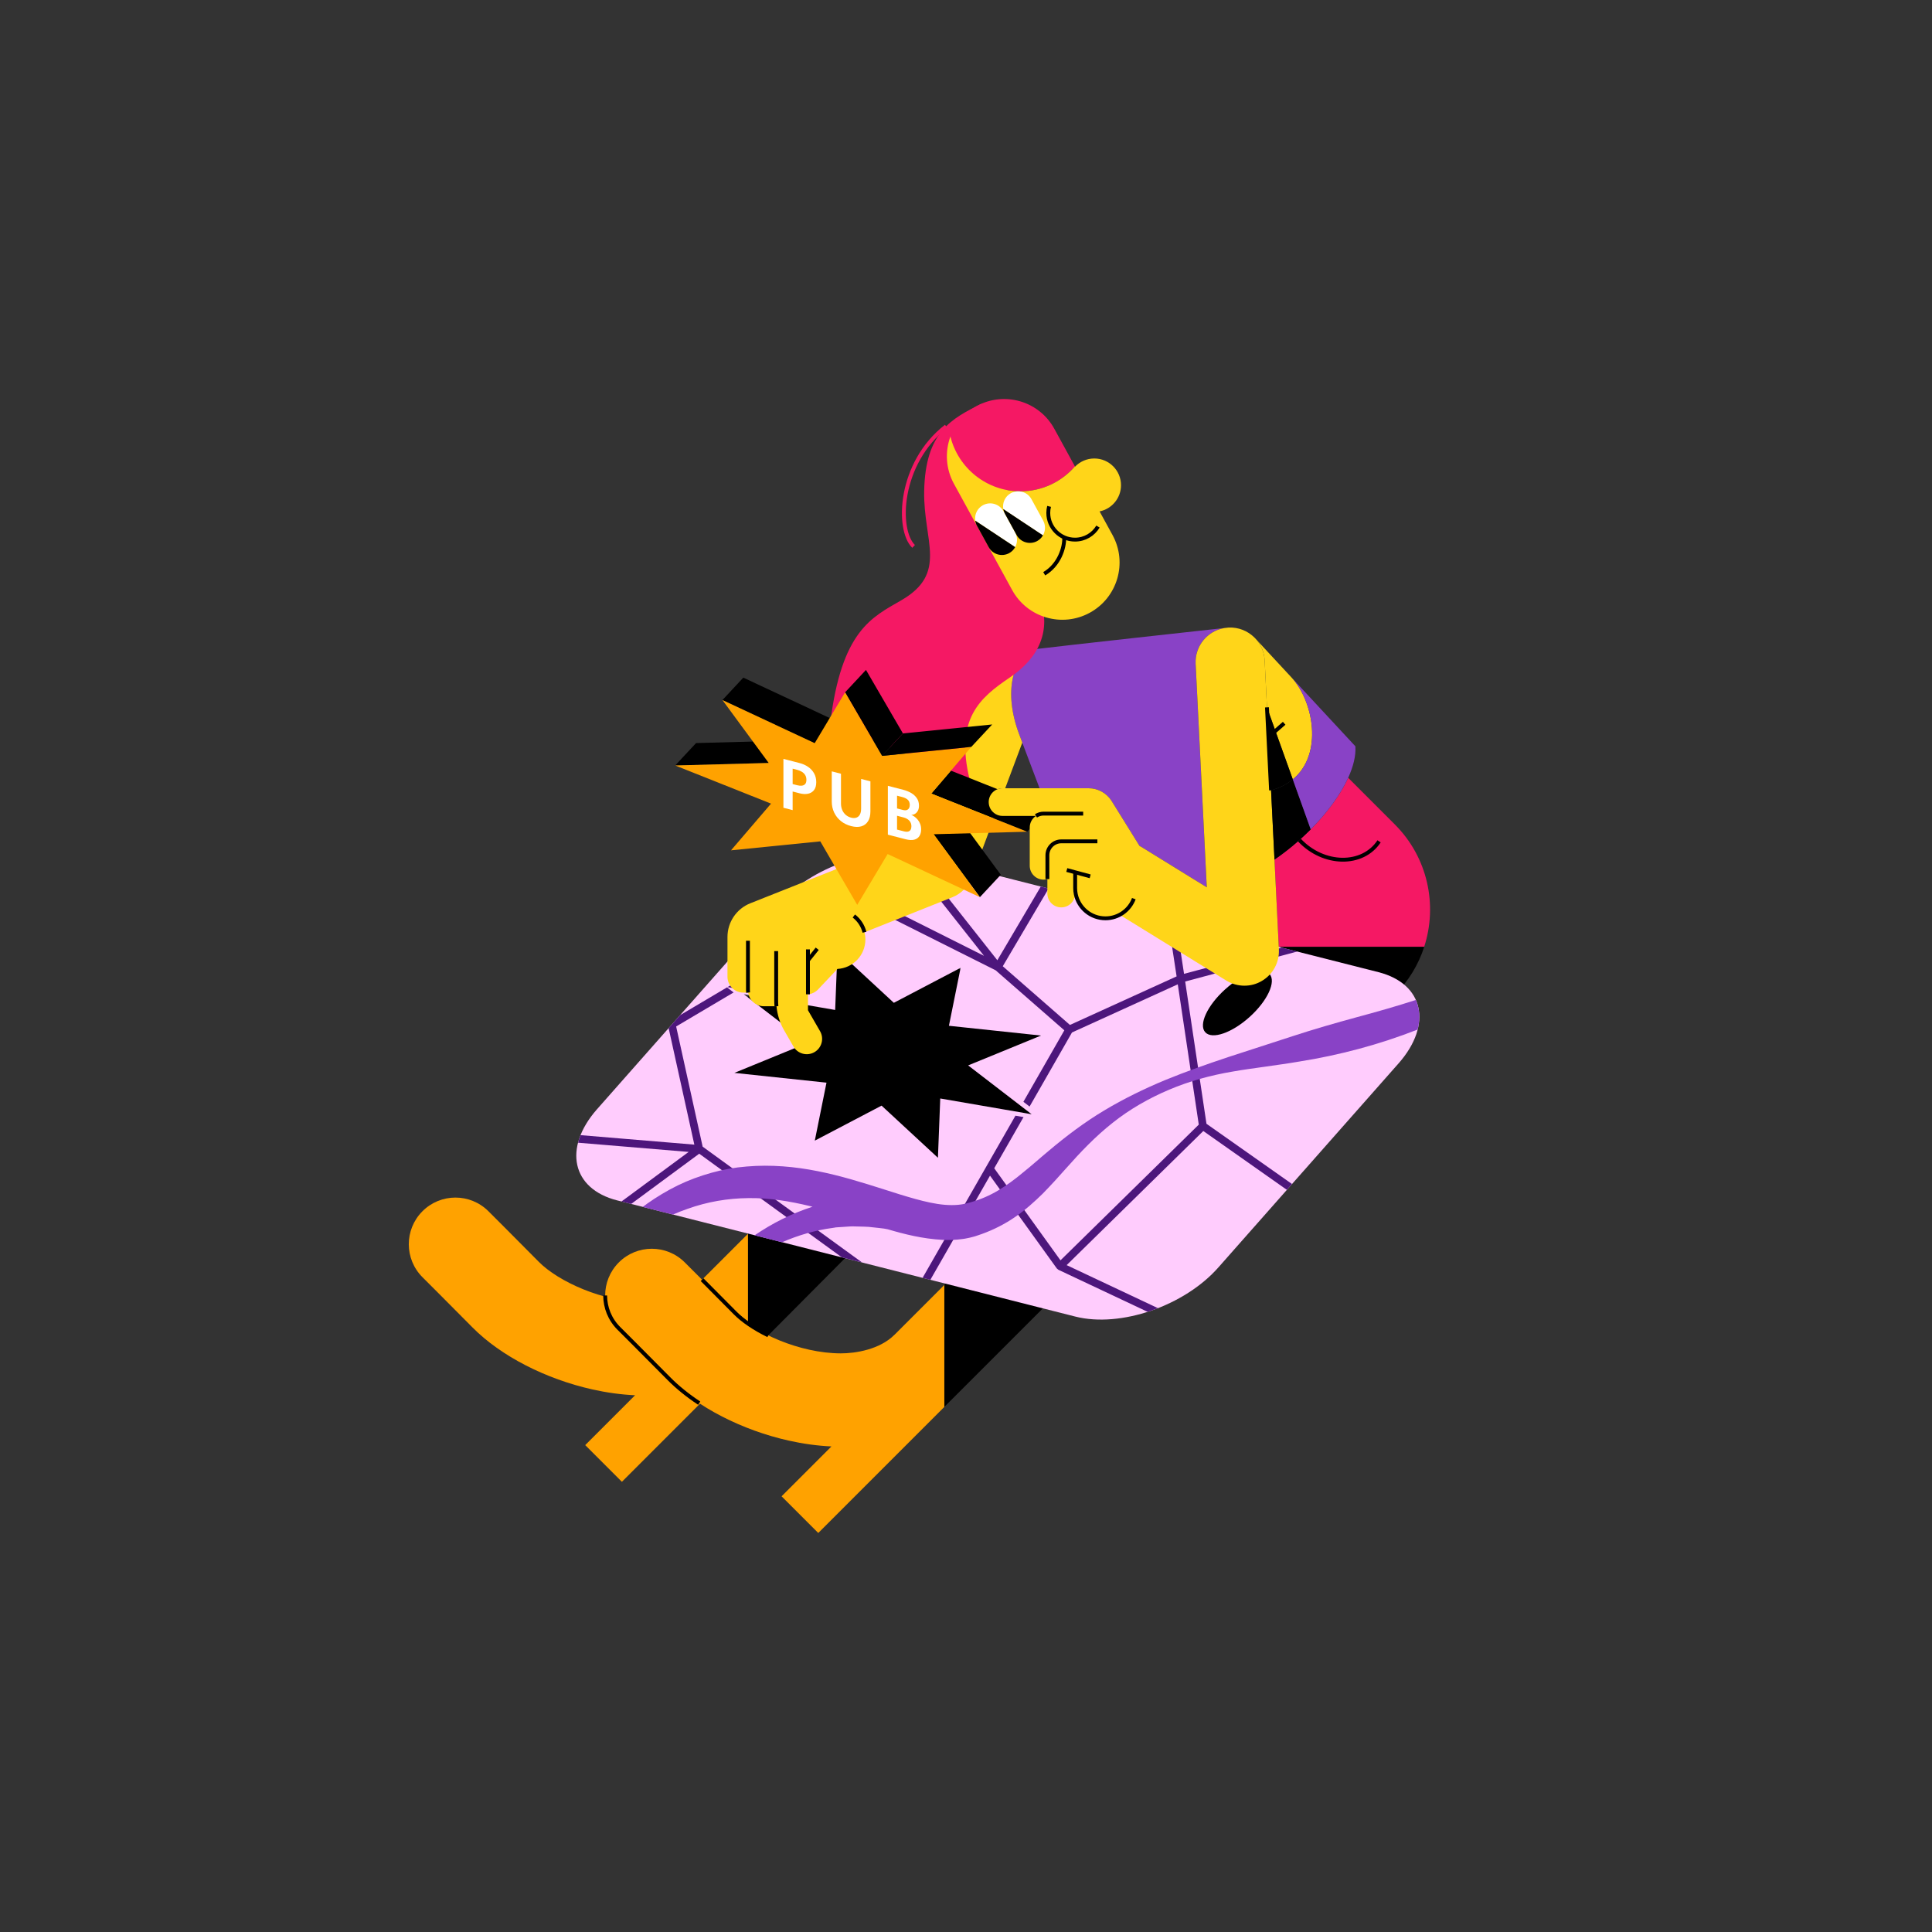
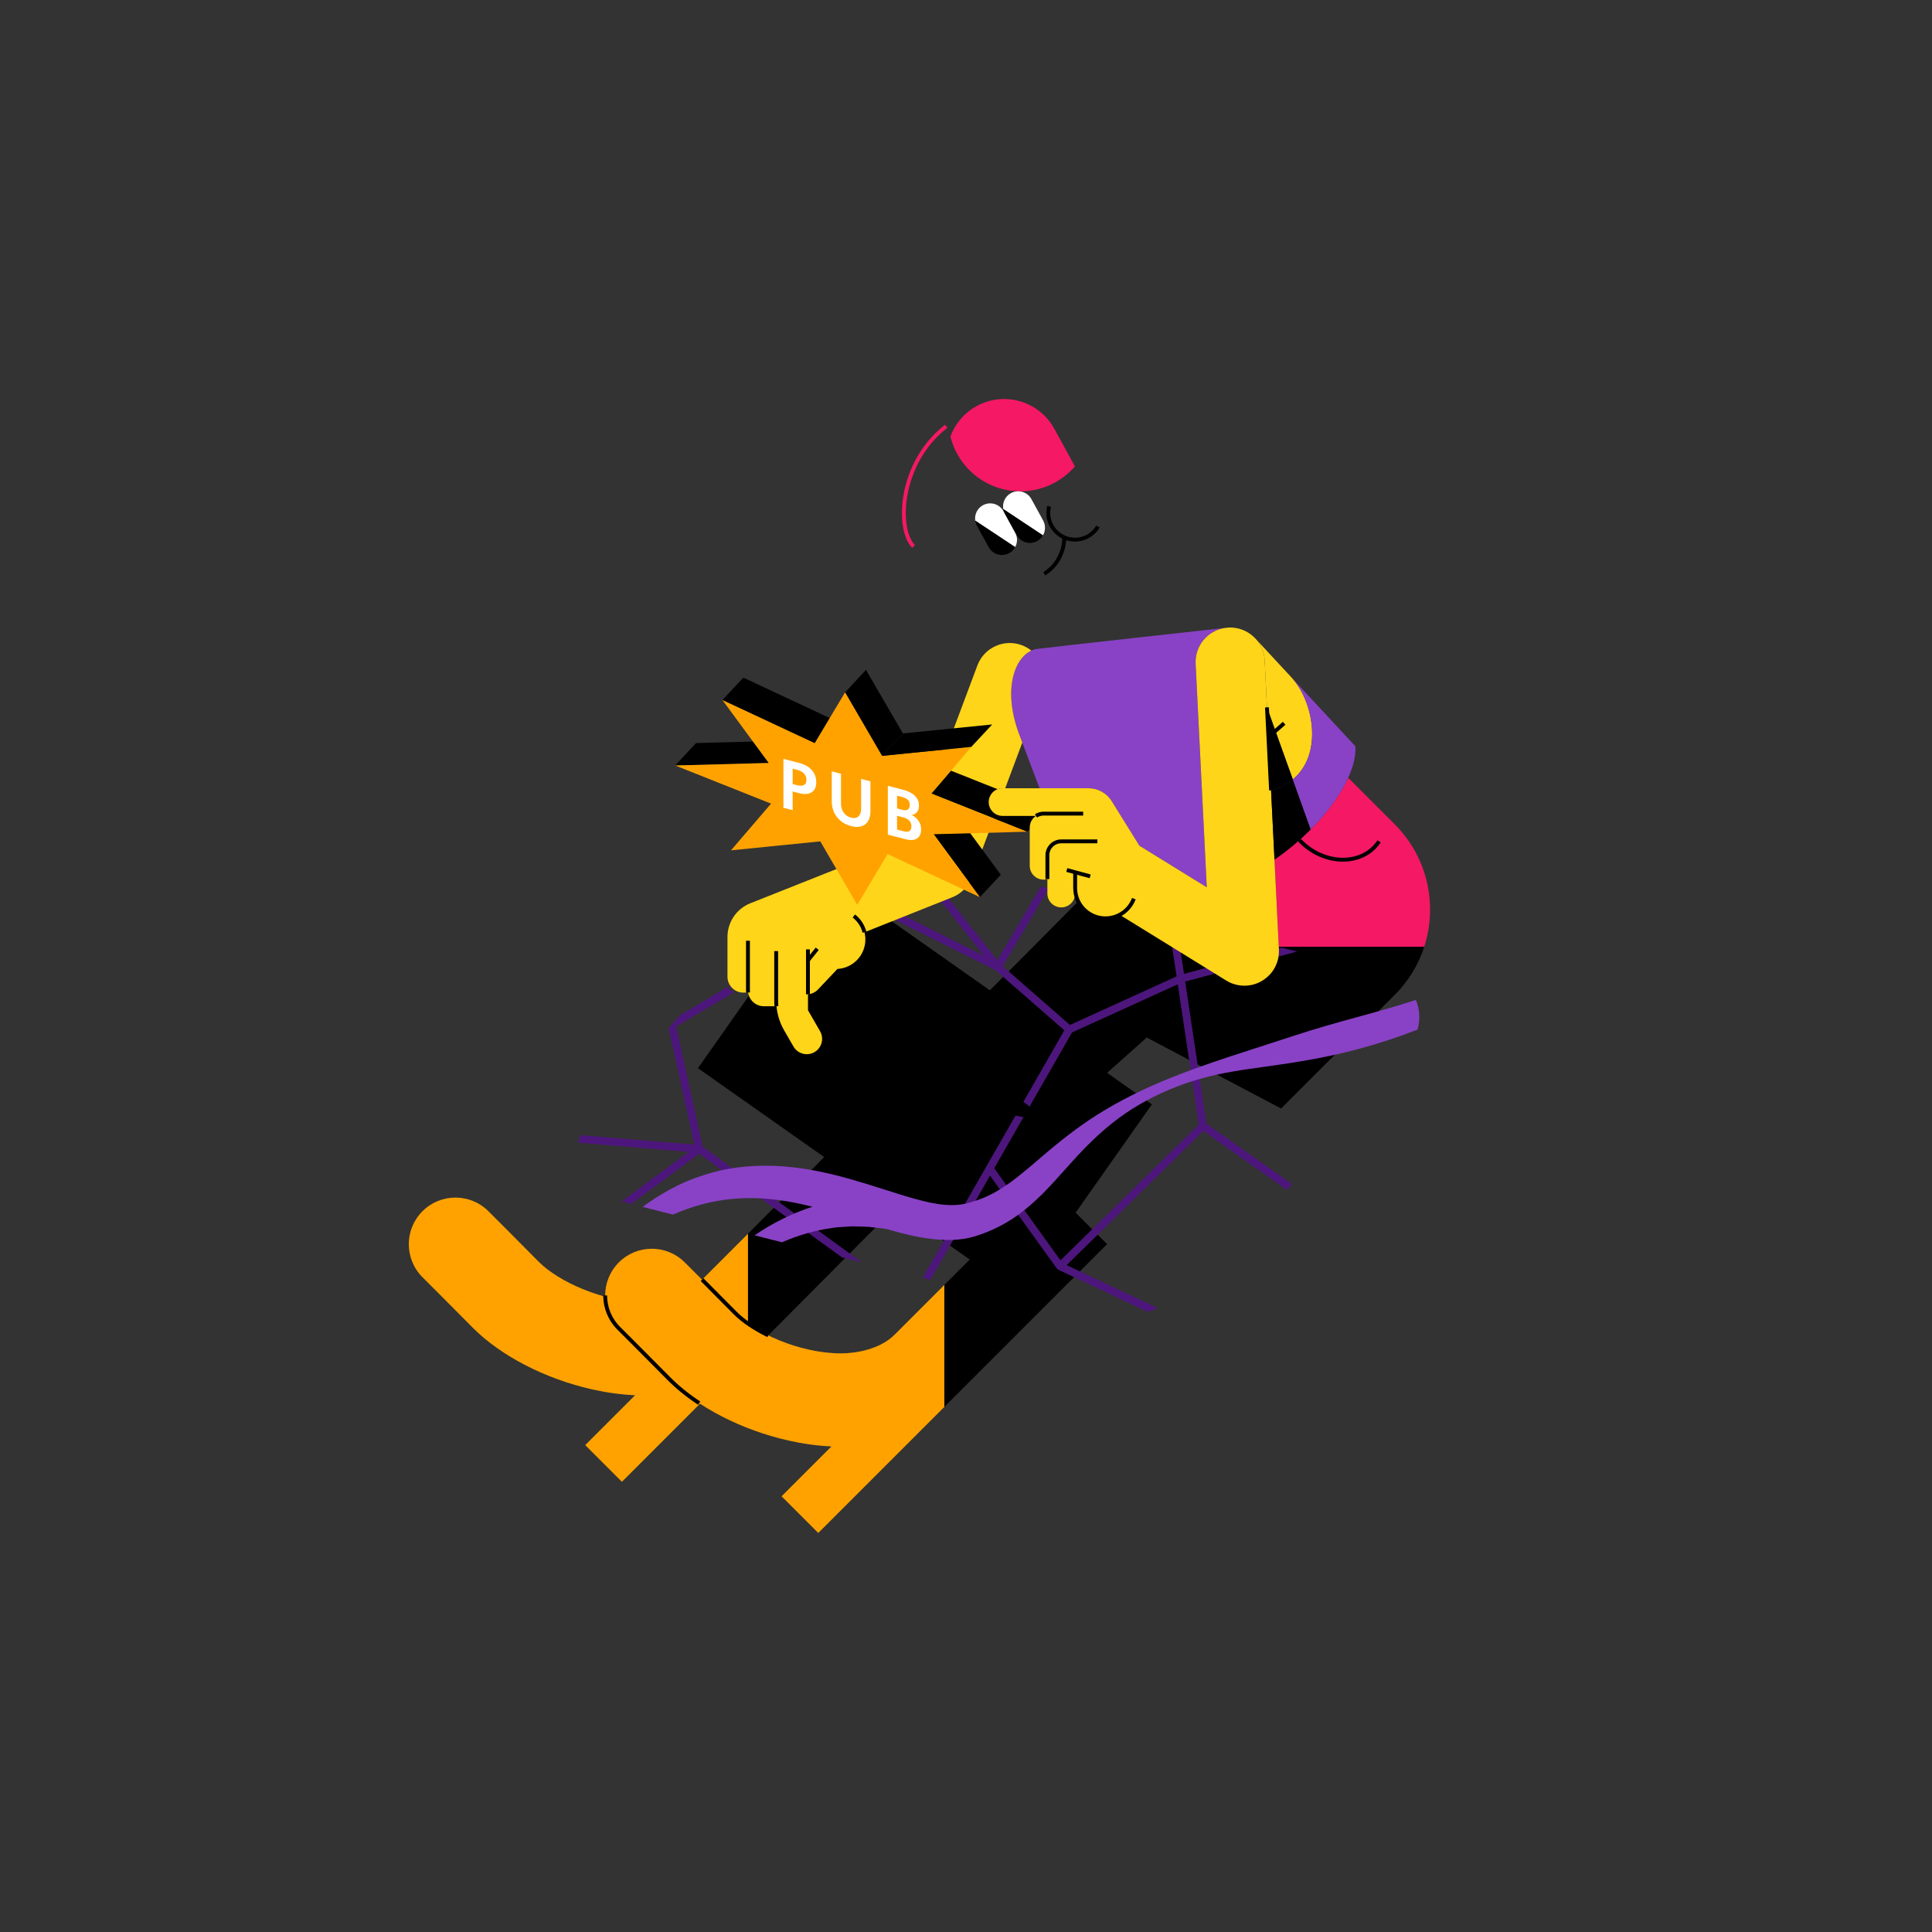
<svg xmlns="http://www.w3.org/2000/svg" id="Illu" viewBox="0 0 1000 1000">
  <rect x="0" y="0" width="1000" height="1000" fill="#333333" stroke="none" />
  <defs>
    <style>      .cls-1 {        fill: #fff;      }      .cls-2 {        isolation: isolate;      }      .cls-3 {        fill: #f51864;      }      .cls-4 {        fill: #8942c6;      }      .cls-5 {        fill: #ffd519;      }      .cls-6 {        stroke: #000;      }      .cls-6, .cls-7, .cls-8 {        fill: none;      }      .cls-6, .cls-8 {        stroke-miterlimit: 10;        stroke-width: 2px;      }      .cls-8 {        stroke: #f51864;      }      .cls-9 {        fill: #ffccfd;      }      .cls-10 {        fill: #ffa200;      }      .cls-11 {        fill: #4d167c;      }    </style>
  </defs>
  <g>
    <path class="cls-3" d="m721.96,426.73l-24.14-24.14c-6.5,14.25-20.79,30.42-38.15,42.33l2.23,45.18h75.25c7.01-21.58,1.96-46.22-15.19-63.37Z" />
    <path d="m661.9,490.1l.07,1.34c.31,6.63-3.07,12.88-8.78,16.25-2.8,1.65-5.94,2.48-9.08,2.48s-6.52-.89-9.39-2.67l-35.1-21.66-35.58,35.58,99.04,52.35,58.9-58.9c7.2-7.2,12.25-15.72,15.19-24.78h-75.25Z" />
  </g>
  <g>
    <polygon points="598.62 450.99 586.05 438.42 387.14 638.6 387.14 661.11 387.14 663.74 387.14 701.35 387.14 701.73 392.53 696.34 475.3 613.1 500.62 619.86 641.71 494.08 598.62 450.99" />
    <rect x="377.32" y="502.29" width="202.92" height="119.93" transform="translate(410.83 -173.1) rotate(35.14)" />
    <path class="cls-10" d="m361.32,664.41c-7.59,7.59-20.13,9.63-27.86,9.6-21.33-.07-44.52-10.7-54.63-20.94-12.48-12.64-25.92-26.04-26.06-26.17-9.45-9.41-24.73-9.38-34.14.07-9.41,9.45-9.38,24.73.07,34.14.13.13,13.44,13.39,25.77,25.88,14.84,15.04,38.21,26.82,62.12,32.17,7.4,1.66,14.85,2.69,22.12,3.02l-25.81,25.81,18.99,18.99,65.25-65.25v-63.13l-25.82,25.82Z" />
  </g>
  <g>
    <polygon points="554.02 624.98 554.02 624.98 541.45 612.4 488.77 665.08 488.77 687.59 488.77 690.22 488.77 727.84 488.77 728.21 494.16 722.83 573.02 643.97 554.02 624.98" />
    <path class="cls-10" d="m462.96,690.9c-7.59,7.59-20.13,9.63-27.86,9.6-21.33-.07-44.52-10.7-54.63-20.94-12.48-12.64-25.92-26.04-26.06-26.17-9.45-9.41-24.73-9.38-34.14.07-9.41,9.45-9.38,24.73.07,34.14.13.13,13.44,13.39,25.77,25.88,14.84,15.04,38.21,26.82,62.12,32.17,7.4,1.66,14.85,2.69,22.12,3.02l-25.81,25.81,18.99,18.99,65.25-65.25v-63.13l-25.82,25.82Z" />
  </g>
-   <path class="cls-9" d="m713.5,503.19l-237.08-60.12c-23.4-5.95-56.63,5.5-74.22,25.55l-93.27,105.61c-17.59,20.06-12.89,41.14,10.51,47.09l237.08,60.12c23.4,5.95,56.63-5.49,74.22-25.55l93.27-105.61c17.59-20.06,12.89-41.14-10.51-47.09Zm-179.52,73.54l-47.31-8.16-1.2,30.69-29.17-26.99-34.56,18.12,6.05-30.01-47.68-5.06,37.73-15.45-32.87-25.28,47.31,8.16,1.2-30.69,29.17,26.99,34.56-18.12-6.05,30.01,47.68,5.06-37.73,15.45,32.87,25.28Z" />
  <ellipse cx="640.48" cy="519.27" rx="22.45" ry="9.55" transform="translate(-182.83 564.19) rotate(-42.16)" />
  <g>
    <polygon class="cls-7" points="376.3 511.07 379.71 513.69 412.82 539.16 370.53 556.47 423.97 562.14 417.19 595.78 455.92 575.47 488.62 605.72 489.96 571.33 525.6 577.48 529.8 578.2 542.98 580.48 532.92 572.74 529.72 570.28 506.15 552.15 548.43 534.84 495 529.16 501.78 495.53 463.04 515.84 430.35 485.59 429 519.98 382.62 511.97 376.54 510.92 375.98 510.83 376.3 511.07" />
    <polygon class="cls-7" points="529.8 578.2 514.62 604.7 548.93 652.36 620.51 582.1 609.64 509.48 554.88 534.4 532.92 572.74 542.98 580.48 529.8 578.2" />
    <polygon class="cls-7" points="553.81 530.5 609.02 505.37 604.47 475.54 542.76 459.89 519.04 500.12 553.81 530.5" />
    <polygon class="cls-7" points="489.96 571.33 488.62 605.72 455.92 575.47 417.19 595.78 423.97 562.14 370.53 556.47 412.82 539.16 379.71 513.69 349.98 531.3 363.7 593.51 446.21 653.47 477.54 661.41 525.6 577.48 489.96 571.33" />
    <path class="cls-7" d="m375.98,510.83l.55.1,74.75-44.29,1.92-.07,56.13,28.15-22.97-29.1,3.14-2.48,26.73,33.87,22.49-38.14-62.3-15.8c-23.4-5.95-56.63,5.5-74.22,25.55l-50.18,56.83,24.27-14.38-.31-.24Z" />
-     <path class="cls-7" d="m346.08,532.18l-37.14,42.06c-3.9,4.45-6.7,8.95-8.45,13.32l58.89,4.91-13.3-60.29Z" />
    <path class="cls-7" d="m299.2,591.47c-3.57,13.73,3.6,25.62,20.25,29.85l2.24.57,34.76-25.65-57.24-4.77Z" />
    <polygon class="cls-7" points="326.7 623.16 435.75 650.82 361.92 597.17 326.7 623.16" />
    <polygon class="cls-7" points="430.35 485.59 463.04 515.84 501.78 495.53 495 529.16 548.43 534.84 506.15 552.15 529.72 570.28 550.91 533.28 515.35 502.21 452.39 470.64 382.62 511.97 429 519.98 430.35 485.59" />
    <path class="cls-7" d="m547.04,656.58l-34.6-48.07-30.88,53.92,74.96,19.01c11.18,2.84,24.61,1.7,37.5-2.44l-46.21-21.78-.77-.64Z" />
    <path class="cls-7" d="m552.12,654.83l47.25,22.27c12.1-4.73,23.36-12.07,31.38-21.21l35.35-40.03-43.25-30.45-70.73,69.42Z" />
-     <path class="cls-7" d="m713.5,503.19l-42.09-10.67-57.95,15.51,11.02,73.64,44.27,31.18,55.26-62.57c17.59-20.06,12.89-41.14-10.51-47.09Z" />
    <polygon class="cls-7" points="663.47 490.5 608.68 476.61 612.86 504.05 663.47 490.5" />
    <path class="cls-11" d="m613.46,508.03l57.95-15.51-7.94-2.01-50.61,13.55-4.19-27.44-4.21-1.07,4.55,29.83-55.21,25.13-34.77-30.38,23.72-40.23-4.04-1.02-22.49,38.14-26.73-33.87-3.14,2.48,22.97,29.1-56.13-28.15-1.92.07-74.75,44.29,6.08,1.05,69.78-41.34,62.96,31.57,35.56,31.07-21.19,37,3.2,2.46,21.95-38.34,54.76-24.93,10.87,72.62-71.58,70.25-34.3-47.66,15.17-26.49-4.19-.72-48.06,83.93,4.02,1.02,30.88-53.92,34.6,48.07.77.64,46.21,21.78c1.79-.58,3.58-1.21,5.34-1.9l-47.25-22.27,70.73-69.42,43.25,30.45,2.66-3.02-44.27-31.18-11.02-73.64Z" />
    <path class="cls-11" d="m349.98,531.3l29.73-17.61-3.41-2.63-24.27,14.38-5.94,6.73,13.3,60.29-58.89-4.91c-.53,1.32-.95,2.62-1.29,3.91l57.24,4.77-34.76,25.65,5.01,1.27,35.22-26,73.83,53.65,10.45,2.65-82.51-59.95-13.72-62.21Z" />
  </g>
  <g>
    <polygon class="cls-7" points="427.79 560.37 421.74 590.38 456.31 572.26 485.48 599.25 486.68 568.57 533.99 576.73 501.12 551.45 538.85 536 491.17 530.94 497.22 500.93 462.66 519.05 433.49 492.06 432.29 522.74 384.98 514.58 417.85 539.86 380.12 555.31 427.79 560.37" />
    <path class="cls-7" d="m419.4,624.28c-10.66-2.57-21.34-4.33-32.01-4.17-10.65.11-21.27,1.89-31.49,5.56-2.55.88-5.08,1.88-7.58,2.97l42.27,10.72c9.12-6.21,19.19-11.34,29.98-14.79-.39-.1-.78-.2-1.17-.3Z" />
    <path class="cls-7" d="m350.79,613.56c5.53-2.7,11.38-4.85,17.37-6.53,6-1.69,12.18-2.8,18.4-3.28,12.45-1.07,24.93.05,36.82,2.44,11.91,2.36,23.29,5.94,34.23,9.42,5.46,1.77,10.83,3.45,16.09,4.92,5.23,1.45,10.4,2.64,15.27,3.04,2.43.21,4.78.23,7,.01.56-.04,1.11-.11,1.65-.2.55-.06,1.08-.16,1.6-.28l.79-.16.91-.25,1.83-.5c4.86-1.41,9.49-3.4,13.92-6.05,4.43-2.65,8.74-5.82,12.99-9.39,4.34-3.46,8.59-7.32,13.1-11.05,8.94-7.55,18.55-14.83,28.73-20.92,10.19-6.11,20.78-11.27,31.61-15.77,10.85-4.45,21.88-8.32,33.04-12.03l33.12-10.75c10.97-3.6,22.02-6.75,33.03-9.76,10.32-2.77,20.55-5.67,30.55-8.92-2.95-6.67-9.48-11.87-19.33-14.37l-237.08-60.12c-23.4-5.95-56.63,5.5-74.22,25.55l-93.27,105.61c-17.59,20.06-12.89,41.14,10.51,47.09l13.26,3.36c.78-.59,1.56-1.19,2.37-1.76,4.95-3.49,10.19-6.65,15.72-9.36Z" />
    <path class="cls-7" d="m672.44,549.45c-5.73,1-11.5,1.75-17.25,2.6-5.74.82-11.56,1.57-17.14,2.57-11.27,1.9-22.36,4.93-32.87,9.37-10.48,4.46-20.45,10.12-29.28,17.17-8.89,7.02-16.65,15.14-24.23,23.73-3.8,4.31-7.73,8.61-11.95,12.93-4.3,4.21-8.94,8.4-14.23,12.03-5.27,3.64-11.17,6.66-17.29,8.85l-2.31.79-1.16.39-1.31.35c-.88.25-1.76.46-2.64.62-.88.19-1.76.35-2.64.45-3.51.49-6.97.58-10.3.43-10.32-.57-19.56-2.89-28.36-5.48l-1.88-.35c-1.76-.26-3.52-.39-5.28-.6-3.54-.52-7.06-.39-10.61-.54-1.78-.06-3.53.19-5.3.27l-2.66.17-1.33.09-1.31.21c-8.97,1.18-17.82,3.75-26.33,7.44l151.75,38.48c23.4,5.95,56.63-5.49,74.22-25.55l93.27-105.61c5.13-5.85,8.35-11.78,9.78-17.4-20.04,7.84-40.52,13.27-61.35,16.58Z" />
    <path class="cls-4" d="m432.41,635.31l1.33-.09,2.66-.17c1.77-.07,3.52-.32,5.3-.27,3.56.15,7.07.01,10.61.54,1.76.21,3.52.34,5.28.6l1.88.35c8.8,2.59,18.04,4.92,28.36,5.48,3.34.15,6.79.06,10.3-.43.88-.1,1.76-.26,2.64-.45.88-.16,1.76-.37,2.64-.62l1.31-.35,1.16-.39,2.31-.79c6.12-2.2,12.02-5.21,17.29-8.85,5.29-3.63,9.93-7.82,14.23-12.03,4.21-4.31,8.15-8.62,11.95-12.93,7.59-8.6,15.34-16.71,24.23-23.73,8.83-7.05,18.8-12.72,29.28-17.17,10.5-4.44,21.6-7.48,32.87-9.37,5.58-1,11.4-1.75,17.14-2.57,5.75-.85,11.52-1.6,17.25-2.6,20.82-3.31,41.31-8.73,61.35-16.58,1.41-5.54,1.06-10.77-.95-15.31-10,3.25-20.23,6.15-30.55,8.92-11.01,3.01-22.05,6.15-33.03,9.76l-33.12,10.75c-11.15,3.71-22.19,7.58-33.04,12.03-10.82,4.5-21.42,9.66-31.61,15.77-10.18,6.09-19.79,13.37-28.73,20.92-4.51,3.73-8.76,7.59-13.1,11.05-4.25,3.57-8.57,6.74-12.99,9.39-4.43,2.65-9.06,4.64-13.92,6.05l-1.83.5-.91.25-.79.16c-.52.12-1.05.22-1.6.28-.54.09-1.08.16-1.65.2-2.22.21-4.57.19-7-.01-4.86-.4-10.03-1.6-15.27-3.04-5.25-1.46-10.63-3.15-16.09-4.92-10.94-3.47-22.32-7.06-34.23-9.42-11.89-2.39-24.37-3.51-36.82-2.44-6.22.48-12.41,1.59-18.4,3.28-6,1.68-11.84,3.83-17.37,6.53-5.53,2.71-10.77,5.88-15.72,9.36-.8.57-1.58,1.17-2.37,1.76l15.62,3.96c2.5-1.1,5.02-2.1,7.58-2.97,10.22-3.67,20.84-5.46,31.49-5.56,10.67-.16,21.35,1.59,32.01,4.17.39.1.78.2,1.17.3-10.78,3.45-20.85,8.58-29.98,14.79l14.18,3.6c8.5-3.69,17.35-6.26,26.33-7.44l1.31-.21Z" />
  </g>
  <path class="cls-4" d="m633.82,325.05c-12.85,1.41-82.16,9.02-96.97,10.83-1.04.13-2.06.42-3.04.87-8.9,4.02-14.86,20.66-6.26,43.45.53,1.42,1.06,2.8,1.57,4.16,3.65,9.65,6.72,17.74,8.95,23.63h25.34c4.88,0,9.41,2.52,11.98,6.66l14.4,23.18c.33.17.66.34.97.54l33.85,20.89-5.77-115.73c-.43-9.17,6.12-17.04,14.97-18.48Z" />
  <path class="cls-5" d="m533.82,336.75c-1.44-1.15-3.08-2.11-4.9-2.79-9.25-3.46-19.56,1.23-23.02,10.47l-33.6,89.7-50.41,20.09h0s-33.52,13.31-33.52,13.31c-7.14,2.84-11.83,9.75-11.83,17.44v20.58c0,4.54,3.68,8.22,8.22,8.22h2.49c.57,3.99,3.98,7.06,8.13,7.06h6.54c.4,4.39,1.74,8.65,3.95,12.48l4.83,8.37c2.19,3.8,7.05,5.1,10.85,2.91,3.8-2.19,5.1-7.05,2.91-10.85l-6.25-10.83v-8.25c1.93-.18,3.8-1.03,5.24-2.55l10-10.59c8.06-.44,14.47-7.1,14.47-15.27,0-1.28-.17-2.52-.47-3.7l45.45-18.12c4.68-1.87,8.36-5.62,10.13-10.34l12.27-32.76c-2.11-1.25-3.53-3.54-3.53-6.17,0-3.96,3.21-7.16,7.16-7.16h1.36l8.85-23.63c-.51-1.36-1.03-2.74-1.57-4.16-8.6-22.8-2.64-39.44,6.26-43.45Z" />
  <line class="cls-6" x1="418.19" y1="514.66" x2="418.19" y2="491.4" />
  <line class="cls-6" x1="418.19" y1="497.09" x2="422.99" y2="491.08" />
-   <path class="cls-3" d="m538.47,309.91c5.48,16.44-.3,30.29-15.83,40.79-15.52,10.5-28.46,21.46-20.7,52.97l-72.22-29.25c5.82-47.99,21.48-54.86,36.73-63.68,24.39-14.1,11.44-30.66,11.9-56.43.55-31.02,14.5-37.7,29.53-45.28" />
  <g class="cls-2">
    <polygon points="349.47 396.21 360.29 384.61 408.7 383.31 397.88 394.91 349.47 396.21" />
    <polygon points="373.93 362.34 384.74 350.74 432.5 373.07 421.68 384.67 373.93 362.34" />
    <polygon points="483.24 431.8 494.05 420.2 518.01 452.77 507.19 464.37 483.24 431.8" />
    <polygon points="437.41 358.36 448.23 346.75 467.35 379.62 456.53 391.23 437.41 358.36" />
    <polygon points="482.03 410.76 492.2 398.89 542.47 418.9 531.65 430.5 482.03 410.76" />
    <polygon class="cls-10" points="531.65 430.5 483.24 431.8 507.19 464.37 459.44 442.04 443.7 468.36 424.58 435.49 378.37 440.13 399.08 415.96 349.47 396.21 397.88 394.91 373.93 362.34 421.68 384.67 437.41 358.36 456.53 391.23 502.74 386.59 482.03 410.76 531.65 430.5" />
    <polygon points="456.53 391.23 467.35 379.62 513.56 374.98 502.74 386.59 456.53 391.23" />
  </g>
  <g>
    <path class="cls-1" d="m405.5,392.8l8.41,2.17c1.6.41,3.04,1.06,4.34,1.94,1.3.88,2.33,1.99,3.09,3.32.77,1.33,1.15,2.87,1.15,4.62s-.38,3.1-1.15,4.09c-.77.99-1.8,1.62-3.09,1.89-1.3.27-2.74.2-4.34-.21l-3.64-.94v9.64l-4.77-1.23v-25.29Zm4.77,13.03l2.32.6c.89.23,1.7.31,2.42.23s1.3-.35,1.73-.83c.43-.47.65-1.2.65-2.19s-.22-1.83-.65-2.51c-.43-.68-1.01-1.24-1.73-1.67-.72-.44-1.53-.77-2.42-1l-2.32-.6v7.97Z" />
    <path class="cls-1" d="m445.73,403.18l4.79,1.24v15.59c0,2.08-.41,3.78-1.24,5.08-.82,1.31-1.98,2.18-3.47,2.62s-3.24.4-5.26-.12-3.8-1.39-5.3-2.6c-1.5-1.21-2.66-2.68-3.49-4.42-.82-1.73-1.24-3.64-1.24-5.72v-15.59l4.77,1.23v15.35c0,1.28.22,2.42.66,3.44.44,1.01,1.06,1.86,1.85,2.53.79.67,1.7,1.14,2.74,1.41s1.92.26,2.7,0c.78-.27,1.39-.79,1.82-1.58.43-.79.65-1.82.65-3.1v-15.35Z" />
    <path class="cls-1" d="m459.52,406.73l8.05,2.08c1.42.37,2.74.9,3.97,1.6,1.23.7,2.22,1.59,2.98,2.68.76,1.09,1.14,2.41,1.14,3.95,0,1.03-.2,1.91-.59,2.62-.4.72-.9,1.25-1.51,1.61-.61.36-1.26.52-1.93.49.57.21,1.16.54,1.76.97.6.44,1.16.97,1.67,1.6.51.63.92,1.36,1.24,2.2.31.83.47,1.76.47,2.76,0,1.4-.3,2.57-.91,3.49-.61.92-1.5,1.54-2.68,1.84-1.18.3-2.65.23-4.4-.22l-9.23-2.38v-25.29Zm4.79,11.72l3.05.79c.79.2,1.45.22,1.96.04.52-.18.91-.5,1.18-.96.27-.46.4-1,.4-1.63,0-1.2-.35-2.11-1.04-2.74-.7-.63-1.64-1.09-2.83-1.4l-2.72-.7v6.61Zm0,10.94l3.47.89c.97.25,1.75.29,2.33.12.58-.17,1-.5,1.25-.98.26-.48.38-1.08.38-1.78,0-1.12-.36-2.08-1.07-2.86-.72-.78-1.73-1.35-3.05-1.69l-3.31-.86v7.15Z" />
  </g>
  <path class="cls-3" d="m528.17,254.31c11.27,0,21.36-5,28.21-12.9l-10.67-19.48c-7.86-14.35-25.86-19.61-40.21-11.75h0c-6.54,3.58-11.18,9.27-13.57,15.76,4.02,16.28,18.71,28.36,36.24,28.36Z" />
-   <path class="cls-5" d="m569.14,264.7c6.33-1.27,11.09-6.86,11.09-13.56,0-7.64-6.19-13.83-13.83-13.83-3.91,0-7.43,1.63-9.95,4.23l-.07-.13c-6.84,7.89-16.94,12.9-28.21,12.9-17.52,0-32.22-12.08-36.24-28.36-2.84,7.75-2.46,16.64,1.82,24.44l30.13,55c7.86,14.35,25.86,19.61,40.21,11.75h0c14.35-7.86,19.61-25.86,11.75-40.21l-6.7-12.23Z" />
  <path class="cls-8" d="m472.87,282.82c-8.79-8.56-7.76-43.04,16.86-62.17" />
  <g>
    <path class="cls-1" d="m525.45,275.67l-6.06-11.06c-2.08-3.79-6.84-5.18-10.63-3.11h0c-2.95,1.61-4.43,4.84-3.98,7.98l20.66,13.7c1.24-2.26,1.34-5.09,0-7.52Z" />
    <path d="m504.78,269.49c.13.9.41,1.8.88,2.64l6.06,11.06c2.08,3.79,6.84,5.18,10.63,3.11h0c1.36-.75,2.41-1.84,3.1-3.11l-20.66-13.7Z" />
  </g>
  <g>
    <path class="cls-1" d="m539.93,269.42l-6.06-11.06c-2.08-3.79-6.84-5.18-10.63-3.11-3.03,1.66-4.52,5.03-3.94,8.25l20.52,13.61c1.33-2.29,1.47-5.2.1-7.69Z" />
    <path d="m519.3,263.5c.15.81.42,1.62.84,2.38l6.06,11.06c2.08,3.79,6.84,5.18,10.63,3.11h0c1.3-.71,2.31-1.74,3-2.94l-20.52-13.61Z" />
  </g>
  <path class="cls-5" d="m661.96,491.45l-2.29-46.52-.9-18.25-.87-17.62-3.31-67.21c-.2-4.19-1.83-7.97-4.39-10.91l-.62-.67c-.11-.12-.23-.23-.34-.34-3.42-3.36-8.17-5.35-13.36-5.1,0,0-.73.08-2.05.23-8.85,1.44-15.4,9.31-14.97,18.48l5.77,115.73-33.85-20.89c-.32-.2-.65-.36-.97-.54l-14.4-23.18c-2.57-4.14-7.1-6.66-11.98-6.66h-44.52c-3.96,0-7.16,3.21-7.16,7.16,0,2.63,1.42,4.92,3.53,6.17,1.06.63,2.3.99,3.63.99h17.3c-1.94,1.29-3.22,3.49-3.22,6v19.79c0,3.97,3.22,7.19,7.19,7.19.67,0,1.32-.1,1.94-.27v7.44c0,3.97,3.22,7.19,7.19,7.19s7.19-3.22,7.19-7.19v-2.82c0,8.66,7.02,15.68,15.68,15.68,2.67,0,5.18-.67,7.37-1.84l20.05,12.37,35.1,21.66c2.88,1.78,6.13,2.67,9.39,2.67s6.28-.82,9.08-2.48c5.72-3.37,9.1-9.62,8.78-16.25Z" />
  <g>
    <path class="cls-5" d="m669.15,403.41c15.93-13.1,10.68-40.53-.62-52.7,0,0,0,0,0,0l-18.33-19.76c2.56,2.93,4.19,6.71,4.39,10.91l1.57,31.9-.38-7.62,13.37,37.28Z" />
    <path d="m669.15,403.41l-13.37-37.28.38,7.62,1.74,35.31c4.56-1.25,8.27-3.21,11.25-5.66Z" />
    <path d="m657.9,409.06l.87,17.62.9,18.25c6.83-4.68,13.17-10.03,18.76-15.66l-9.27-25.86c-2.98,2.45-6.69,4.4-11.25,5.66Z" />
    <path class="cls-4" d="m701.55,386.29l-33.02-35.58s0,0,0,0c11.29,12.17,16.54,39.6.62,52.7l9.27,25.86c8.63-8.68,15.45-18.03,19.39-26.68,2.7-5.91,4.06-11.49,3.73-16.3Z" />
  </g>
  <g>
    <g>
      <path class="cls-6" d="m397.65,691.19c-7.15-3.49-13.19-7.6-17.18-11.64-6-6.08-12.22-12.33-17.08-17.2" />
      <path class="cls-6" d="m313.23,670.53c.01,6.18,2.38,12.35,7.11,17.06.13.13,13.44,13.39,25.77,25.88,4.54,4.6,9.89,8.9,15.8,12.8" />
    </g>
    <path class="cls-6" d="m387.22,513.77c-.05-.38-.08-.77-.08-1.16v-25.68" />
    <path class="cls-6" d="m401.75,492.29v25.75c0,.94.05,1.87.13,2.79" />
    <path class="cls-6" d="m441.95,474.12c2.68,2.07,4.65,5.02,5.5,8.41" />
    <path class="cls-6" d="m568.31,272.55c-2.41,4.05-6.84,6.76-11.89,6.76-7.64,0-13.83-6.19-13.83-13.83,0-1.17.14-2.3.42-3.38" />
    <path class="cls-6" d="m540.49,296.98c7.72-4.57,10.52-13.36,10.35-18.84" />
    <g>
      <line class="cls-6" x1="655.78" y1="366.13" x2="657.9" y2="409.06" />
      <line class="cls-6" x1="664.68" y1="374.37" x2="656.84" y2="381.22" />
      <path class="cls-6" d="m568,435.48h-18.68c-3.97,0-7.19,3.22-7.19,7.19v12.34" />
      <path class="cls-6" d="m560.65,421.12h-20.47c-1.47,0-2.83.44-3.97,1.19" />
      <path class="cls-6" d="m586.87,465.14c-2.23,5.95-7.96,10.18-14.69,10.18h0c-7.58,0-13.9-5.37-15.36-12.52-.21-1.02-.32-2.08-.32-3.16v-8.15" />
      <line class="cls-6" x1="552.17" y1="450.32" x2="564.27" y2="453.59" />
    </g>
    <path class="cls-6" d="m672.56,434.81c12.5,13.3,32.72,13.61,41.25.67" />
  </g>
</svg>